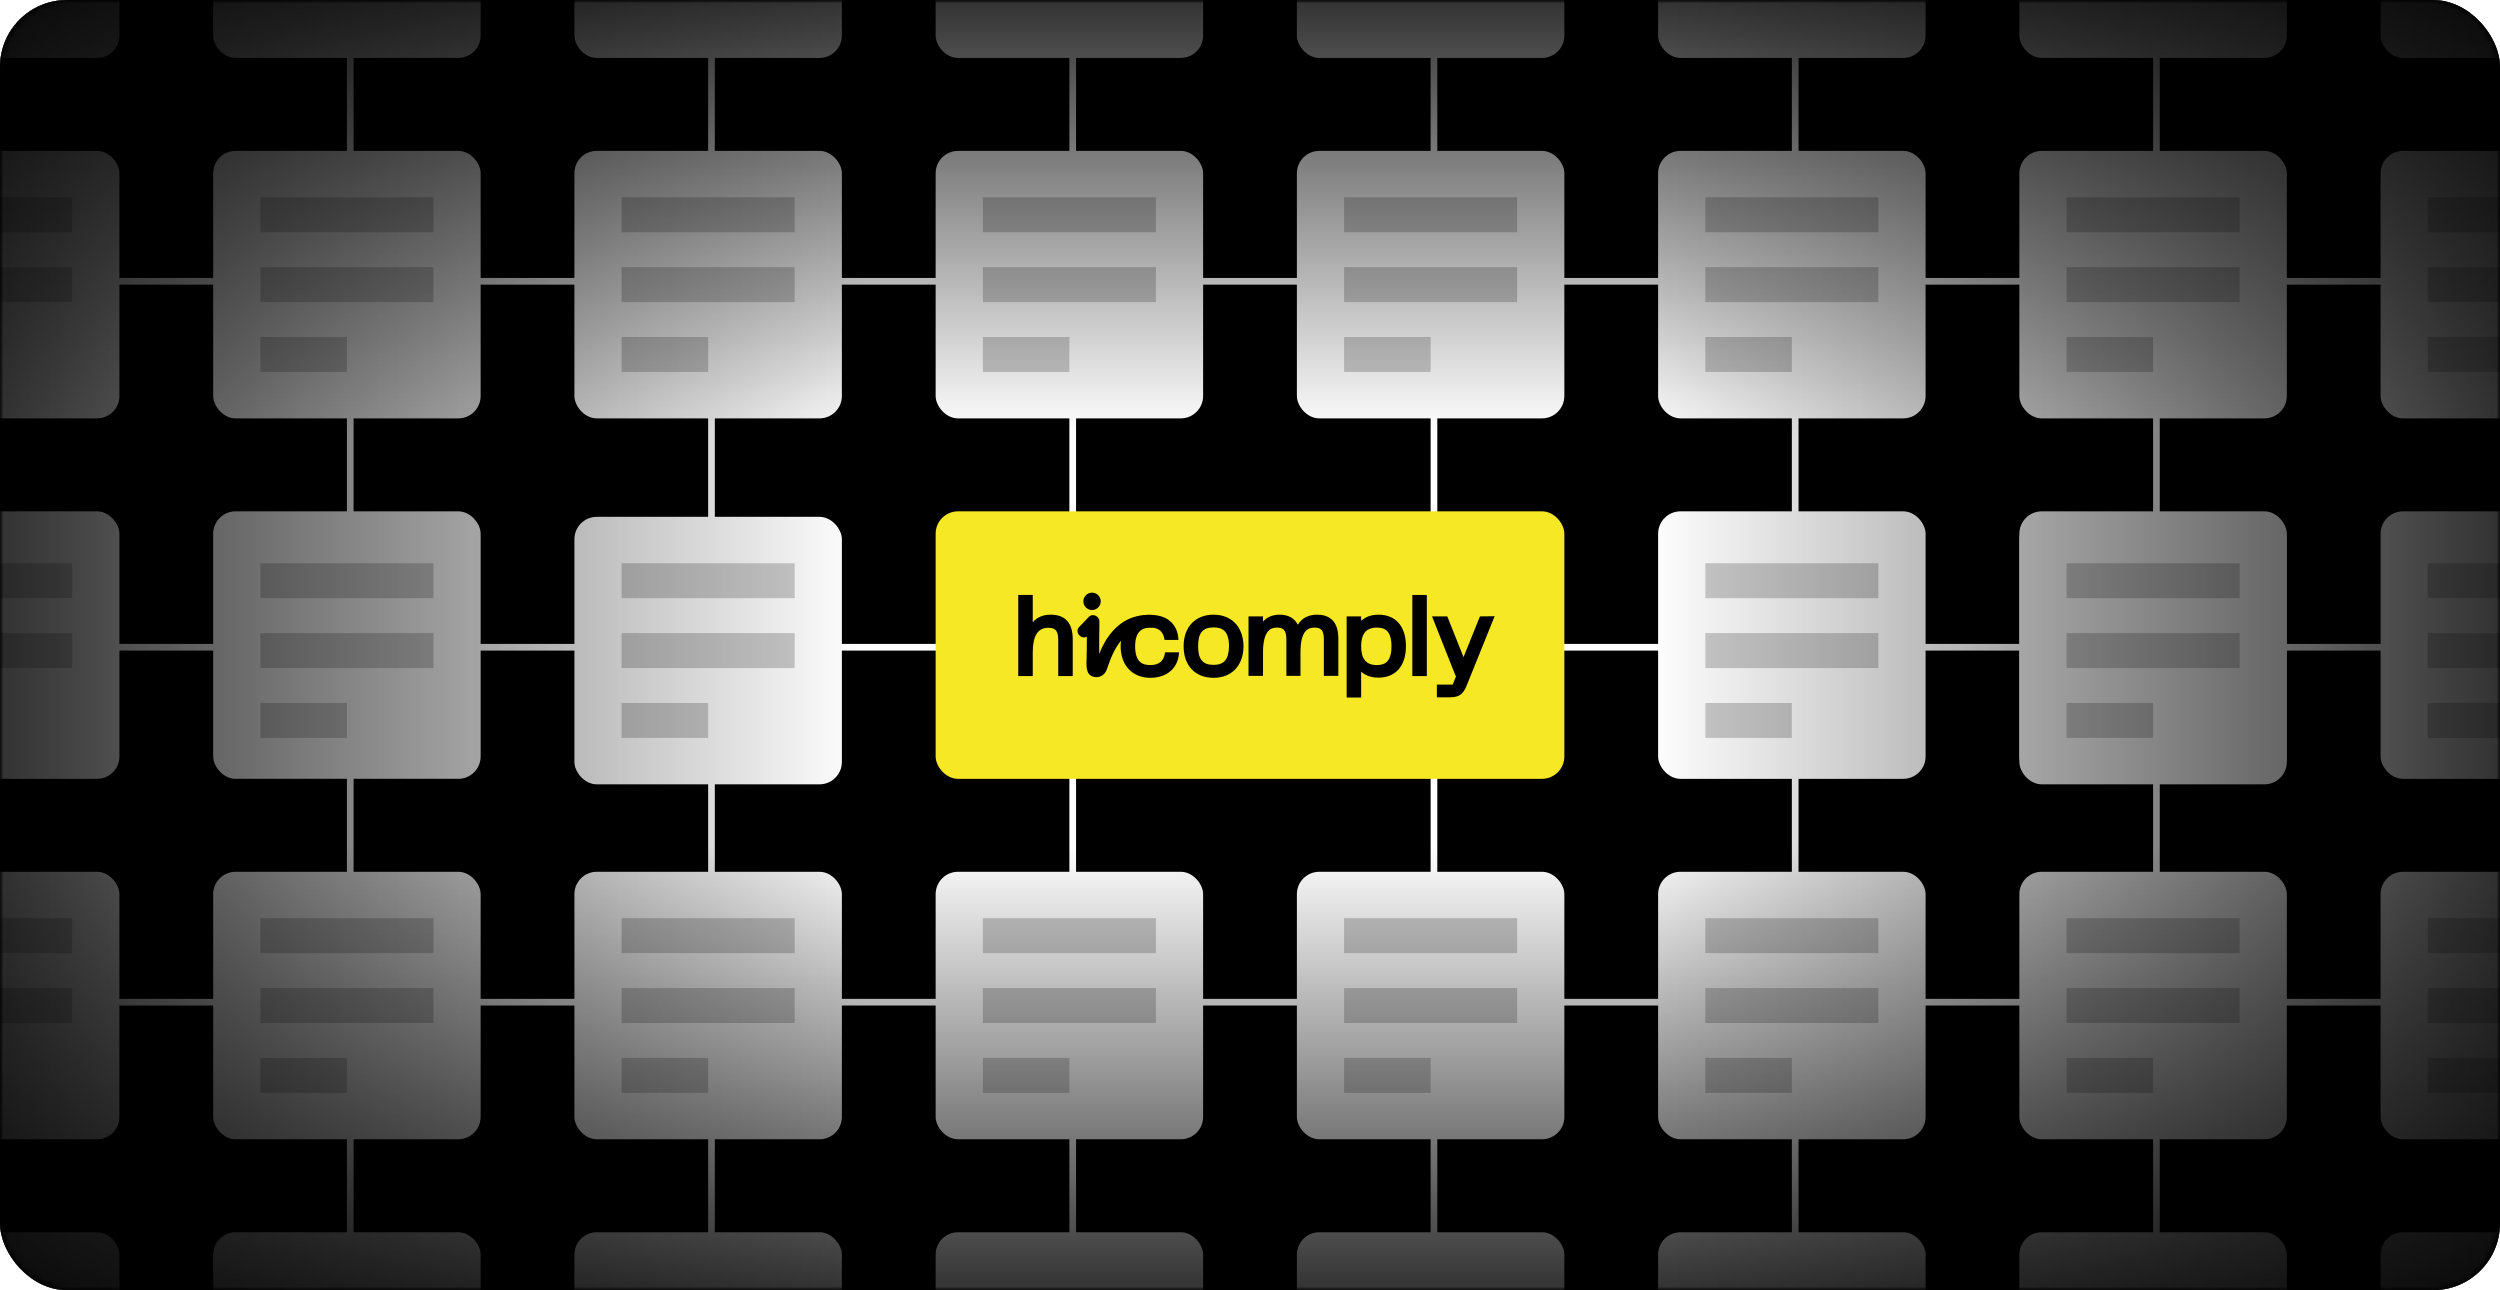
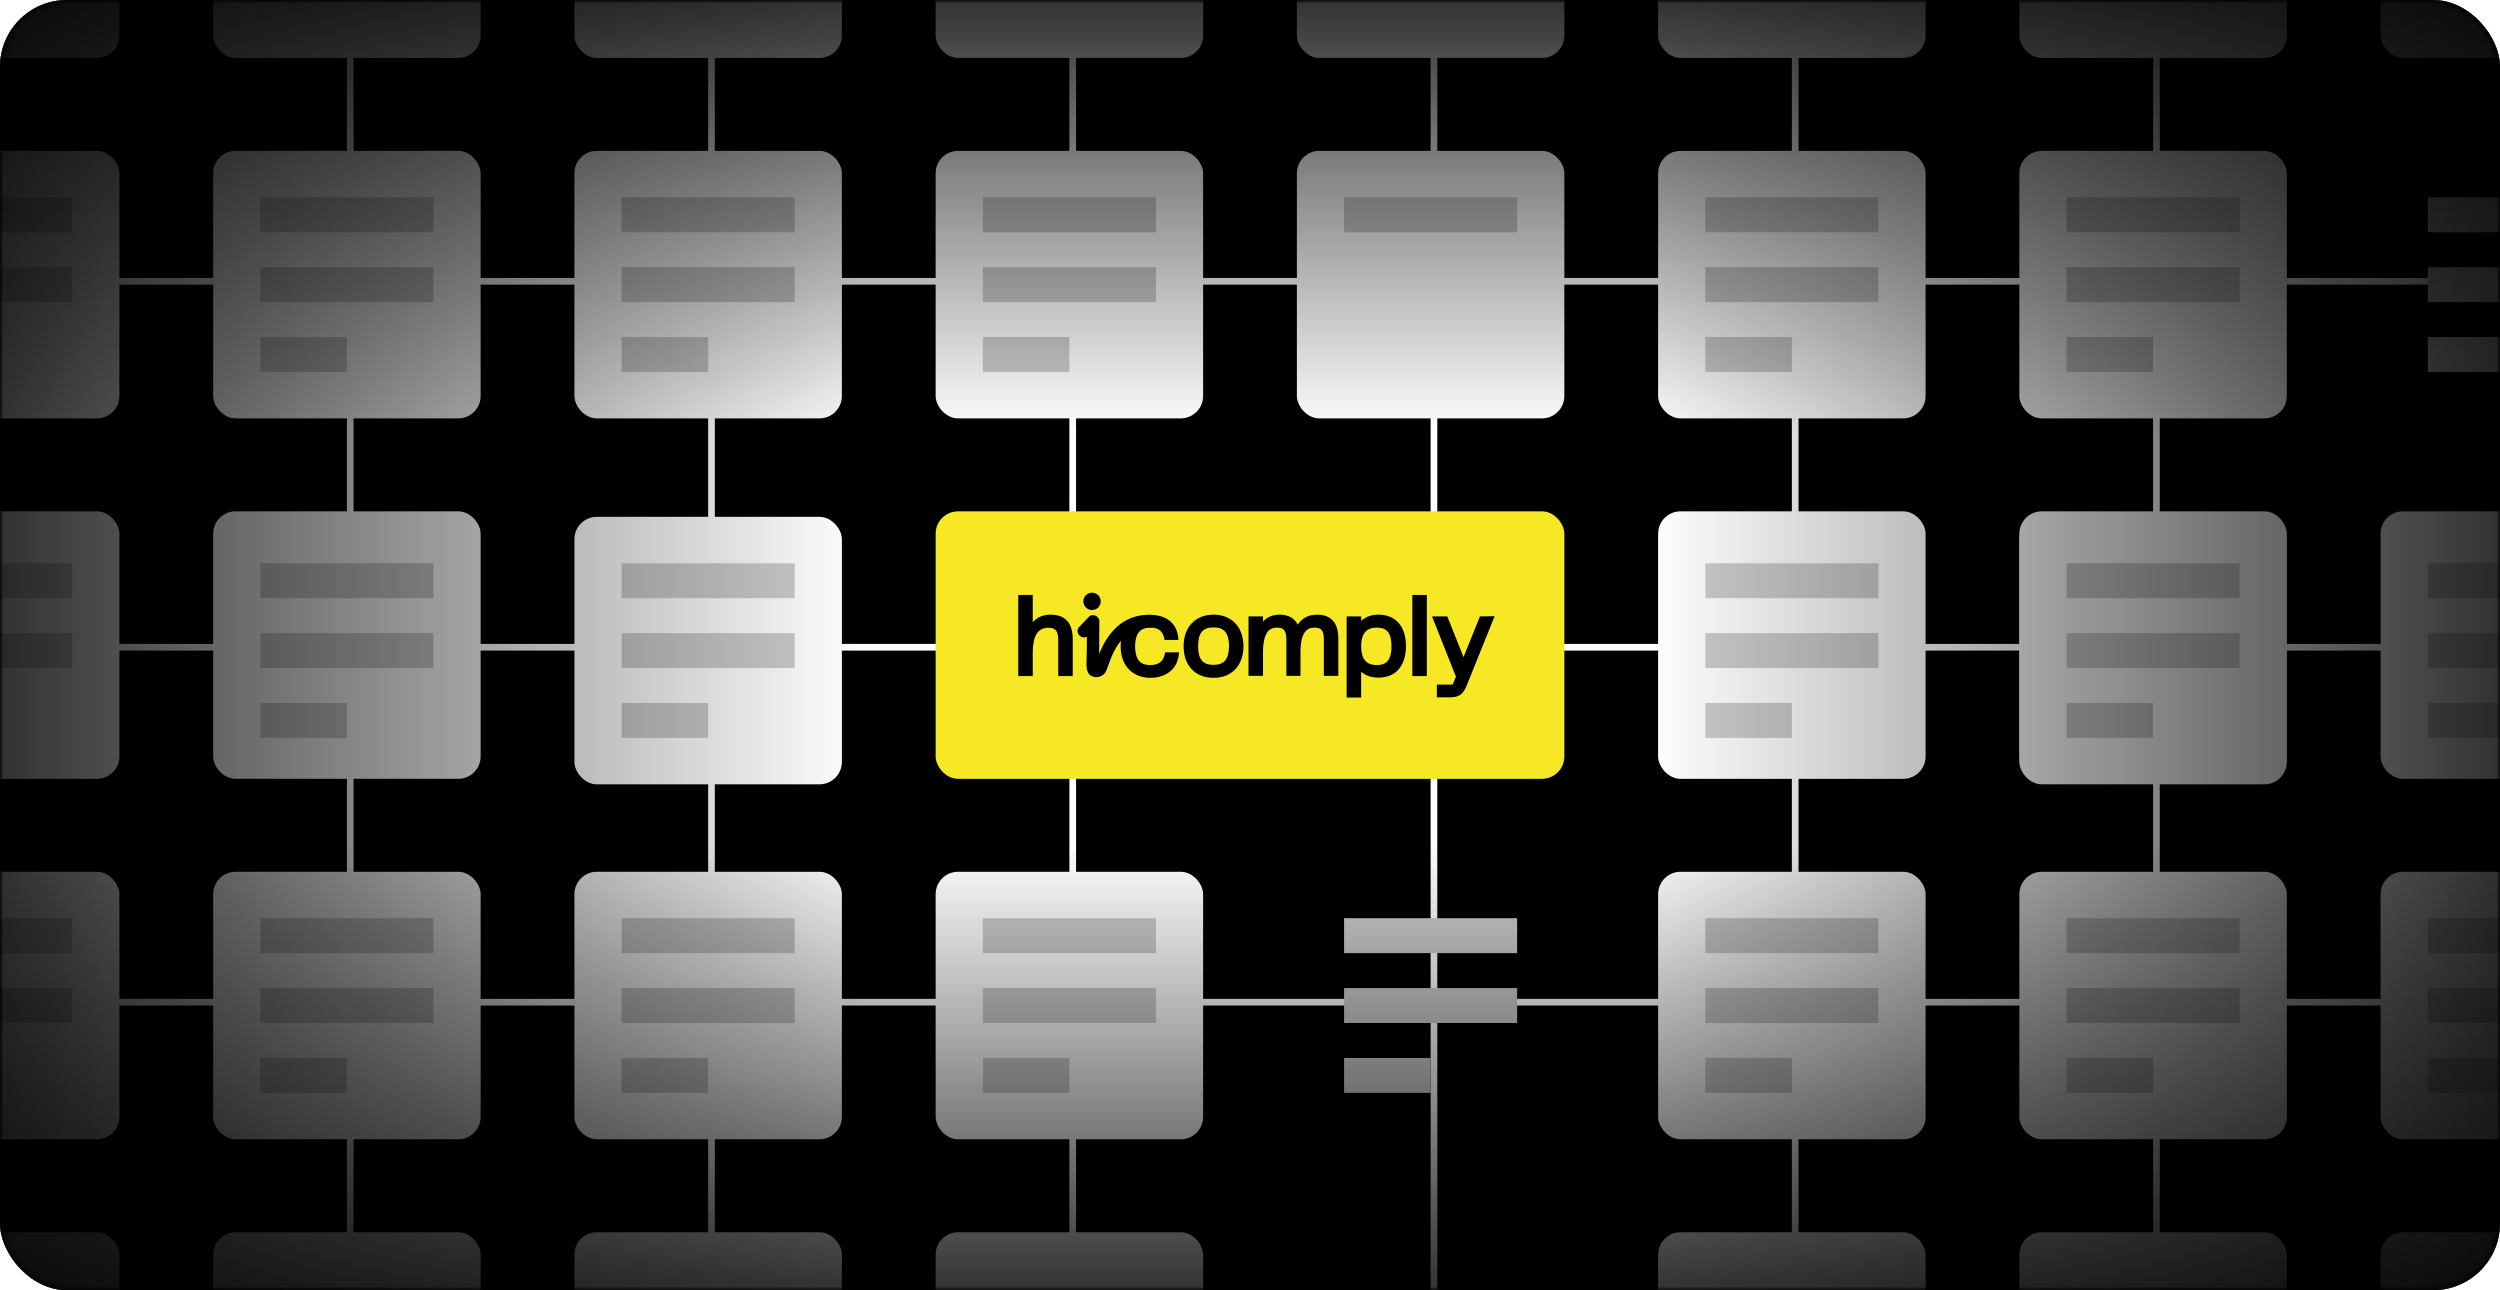
<svg xmlns="http://www.w3.org/2000/svg" width="374" height="193" viewBox="0 0 374 193" fill="none">
  <rect y="0.004" width="374" height="193" rx="10" fill="black" />
  <rect y="0.004" width="374" height="193" rx="10" fill="#6E6E6E" />
  <g clip-path="url(#clip0_1260_15218)">
    <rect y="0.004" width="374" height="193" rx="10" fill="black" />
    <mask id="mask0_1260_15218" style="mask-type:alpha" maskUnits="userSpaceOnUse" x="0" y="0" width="374" height="194">
      <rect y="0.004" width="374" height="193" rx="10" fill="url(#paint0_linear_1260_15218)" />
    </mask>
    <g mask="url(#mask0_1260_15218)">
      <mask id="mask1_1260_15218" style="mask-type:alpha" maskUnits="userSpaceOnUse" x="0" y="0" width="374" height="194">
        <rect y="0.004" width="374" height="193" rx="10" fill="url(#paint1_linear_1260_15218)" />
      </mask>
      <g mask="url(#mask1_1260_15218)">
        <line y1="96.828" x2="376.143" y2="96.828" stroke="white" />
        <line x1="106.438" y1="0.004" x2="106.438" y2="193.004" stroke="white" />
        <line x1="214.521" y1="0.004" x2="214.521" y2="193.004" stroke="white" />
        <line x1="322.602" y1="0.004" x2="322.602" y2="193.004" stroke="white" />
        <line x1="160.479" y1="0.004" x2="160.48" y2="193.004" stroke="white" />
        <line x1="268.561" y1="0.004" x2="268.561" y2="193.004" stroke="white" />
        <line x1="52.397" y1="0.004" x2="52.397" y2="193.004" stroke="white" />
        <line y1="149.928" x2="376.143" y2="149.928" stroke="white" />
        <line y1="42.081" x2="376.143" y2="42.081" stroke="white" />
        <g filter="url(#filter0_dd_1260_15218)">
          <rect x="139.972" y="76.495" width="94.056" height="40.019" rx="3.348" fill="#F6E824" />
        </g>
        <path d="M221.399 92.214L218.943 98.31L216.516 92.214H214.233L217.758 101.112H217.845L217.325 102.412H214.955V104.319H216.92C218.625 104.319 219.059 103.51 219.579 102.152L223.596 92.185L221.399 92.214Z" fill="black" />
        <path d="M172.215 91.982C170.77 91.924 169.325 92.242 168.082 93.022C167.042 93.687 166.204 94.611 165.539 95.622C165.105 96.316 164.73 97.067 164.441 97.847C164.441 96.229 164.441 94.582 164.47 92.965C164.47 92.156 163.429 91.693 162.88 92.3C162.418 92.791 161.956 93.282 161.464 93.773C160.684 94.553 161.753 95.738 162.591 95.247C162.591 96.258 162.591 97.298 162.562 98.309C162.562 99.291 162.302 100.851 163.516 101.227C164.036 101.4 164.643 101.285 165.077 100.909C165.452 100.591 165.597 100.129 165.741 99.696C165.857 99.378 165.972 99.06 166.088 98.742C166.117 98.656 166.175 98.54 166.204 98.454C166.233 98.425 166.261 98.28 166.29 98.251C166.377 98.049 166.464 97.876 166.55 97.674C166.782 97.182 167.071 96.72 167.36 96.287C167.388 96.229 167.591 95.998 167.562 96.027C167.62 95.94 167.677 95.882 167.764 95.796C167.966 95.564 168.198 95.333 168.429 95.102C168.487 95.044 168.544 95.016 168.602 94.958C168.631 94.929 168.66 94.929 168.66 94.9L168.689 94.871C168.805 94.784 168.949 94.698 169.065 94.611C169.209 94.525 169.382 94.438 169.556 94.351C169.614 94.322 169.671 94.293 169.729 94.264C169.671 94.293 169.903 94.207 169.932 94.178C170.278 94.062 170.654 93.976 171.001 93.889C171.03 93.889 171.03 93.889 171.059 93.889C171.087 93.889 171.087 93.889 171.116 93.889C171.232 93.889 171.376 93.86 171.492 93.86C171.723 93.86 171.954 93.86 172.186 93.86C172.706 93.889 173.11 93.427 173.11 92.936C173.139 92.387 172.735 92.011 172.215 91.982ZM163.805 99.551C163.776 99.609 163.776 99.638 163.805 99.551V99.551Z" fill="black" />
        <path d="M174.295 97.588C174.151 98.859 173.399 99.494 172.099 99.494C171.03 99.494 169.816 99.177 169.816 96.692C169.816 94.178 171.145 93.89 172.157 93.89C173.342 93.89 174.035 94.496 174.209 95.681V95.739H176.289V95.594C176.145 93.341 174.584 91.983 172.099 91.983C169.382 91.983 167.649 93.832 167.649 96.692C167.649 99.552 169.411 101.401 172.099 101.401C174.584 101.401 176.26 99.928 176.376 97.674V97.588H174.295Z" fill="black" />
        <path d="M206.227 91.955C205.158 91.955 204.291 92.272 203.626 92.879V92.215H201.459V104.348H203.626V100.477C204.291 101.084 205.158 101.373 206.227 101.373C208.799 101.373 210.33 99.61 210.33 96.664C210.33 93.717 208.799 91.955 206.227 91.955ZM205.967 93.89C207.065 93.89 208.163 94.237 208.163 96.692C208.163 99.148 207.036 99.495 205.967 99.495C204.377 99.495 203.626 98.57 203.626 96.692C203.626 94.815 204.377 93.89 205.967 93.89Z" fill="black" />
        <path d="M197.066 91.955C195.766 91.955 194.783 92.446 194.148 93.457C193.656 92.475 192.732 91.955 191.431 91.955C190.391 91.955 189.553 92.301 188.946 92.995V92.215H186.778V101.113H188.946V97.617C188.946 94.295 190.131 93.89 191.027 93.89C191.893 93.89 192.443 94.179 192.443 95.653V101.113H194.552V97.617C194.552 94.323 195.679 93.89 196.662 93.89C197.529 93.89 198.049 94.179 198.049 95.653V101.113H200.216V95.508C200.216 92.59 198.511 91.955 197.066 91.955Z" fill="black" />
        <path d="M181.548 91.955C178.832 91.955 177.069 93.803 177.069 96.664C177.069 99.582 178.803 101.402 181.548 101.402C184.264 101.402 186.027 99.553 186.027 96.664C185.998 93.803 184.264 91.955 181.548 91.955ZM181.548 99.466C179.93 99.466 179.236 98.628 179.236 96.664C179.236 94.699 179.93 93.861 181.548 93.861C182.675 93.861 183.86 94.208 183.86 96.664C183.831 98.628 183.137 99.466 181.548 99.466Z" fill="black" />
        <path d="M213.453 89.007H211.285V101.141H213.453V89.007Z" fill="black" />
        <path d="M157.157 91.954C156.059 91.954 155.163 92.33 154.499 93.081V89.007H152.331V101.141H154.499V97.645C154.499 95.132 155.25 93.919 156.811 93.919C157.735 93.919 158.313 94.207 158.313 95.71V101.141H160.481V95.565C160.452 93.167 159.354 91.954 157.157 91.954Z" fill="black" />
        <path d="M163.371 91.261C164.089 91.261 164.671 90.679 164.671 89.961C164.671 89.243 164.089 88.661 163.371 88.661C162.652 88.661 162.07 89.243 162.07 89.961C162.07 90.679 162.652 91.261 163.371 91.261Z" fill="black" />
        <rect x="139.972" y="22.572" width="40.015" height="40.019" rx="3.348" fill="white" />
        <rect x="194.013" y="22.572" width="40.015" height="40.019" rx="3.348" fill="white" />
        <rect x="302.095" y="22.572" width="40.015" height="40.019" rx="3.348" fill="white" />
        <rect x="31.89" y="22.571" width="40.015" height="40.019" rx="3.348" fill="white" />
        <rect x="248.054" y="22.572" width="40.015" height="40.019" rx="3.348" fill="white" />
        <rect x="-22.151" y="22.572" width="40.015" height="40.019" rx="3.348" fill="white" />
-         <rect x="356.136" y="22.572" width="40.015" height="40.019" rx="3.348" fill="white" />
        <rect x="85.93" y="22.571" width="40.015" height="40.019" rx="3.348" fill="white" />
        <rect x="139.972" y="-31.352" width="40.015" height="40.019" rx="3.348" fill="white" />
        <rect x="194.013" y="-31.352" width="40.015" height="40.019" rx="3.348" fill="white" />
        <rect x="302.095" y="-31.352" width="40.015" height="40.019" rx="3.348" fill="white" />
        <rect x="31.89" y="-31.352" width="40.015" height="40.019" rx="3.348" fill="white" />
        <rect x="248.054" y="-31.352" width="40.015" height="40.019" rx="3.348" fill="white" />
        <rect x="-22.151" y="-31.352" width="40.015" height="40.019" rx="3.348" fill="white" />
        <rect x="356.136" y="-31.352" width="40.015" height="40.019" rx="3.348" fill="white" />
        <rect x="85.93" y="-31.352" width="40.015" height="40.019" rx="3.348" fill="white" />
        <rect x="139.972" y="130.418" width="40.015" height="40.019" rx="3.348" fill="white" />
-         <rect x="194.013" y="130.418" width="40.015" height="40.019" rx="3.348" fill="white" />
        <rect x="302.095" y="130.418" width="40.015" height="40.019" rx="3.348" fill="white" />
        <rect x="302.095" y="77.318" width="40.015" height="40.019" rx="3.348" fill="white" />
        <rect x="31.89" y="130.418" width="40.015" height="40.019" rx="3.348" fill="white" />
        <rect x="248.054" y="130.418" width="40.015" height="40.019" rx="3.348" fill="white" />
        <rect x="-22.151" y="130.418" width="40.015" height="40.019" rx="3.348" fill="white" />
        <rect x="356.136" y="130.418" width="40.015" height="40.019" rx="3.348" fill="white" />
        <rect x="85.931" y="130.418" width="40.015" height="40.019" rx="3.348" fill="white" />
        <rect x="139.972" y="184.342" width="40.015" height="40.019" rx="3.348" fill="white" />
-         <rect x="194.013" y="184.342" width="40.015" height="40.019" rx="3.348" fill="white" />
        <rect x="302.095" y="184.342" width="40.015" height="40.019" rx="3.348" fill="white" />
        <rect x="31.89" y="184.342" width="40.015" height="40.019" rx="3.348" fill="white" />
        <rect x="248.054" y="184.342" width="40.015" height="40.019" rx="3.348" fill="white" />
        <rect x="-22.151" y="184.342" width="40.015" height="40.019" rx="3.348" fill="white" />
        <rect x="356.136" y="184.342" width="40.015" height="40.019" rx="3.348" fill="white" />
        <rect x="85.93" y="184.342" width="40.015" height="40.019" rx="3.348" fill="white" />
        <rect x="302.095" y="76.495" width="40.015" height="40.019" rx="3.348" fill="white" />
        <rect x="31.89" y="76.494" width="40.015" height="40.019" rx="3.348" fill="white" />
        <rect x="248.054" y="76.495" width="40.015" height="40.019" rx="3.348" fill="white" />
        <rect x="-22.151" y="76.495" width="40.015" height="40.019" rx="3.348" fill="white" />
        <rect x="356.136" y="76.495" width="40.015" height="40.019" rx="3.348" fill="white" />
        <rect x="85.93" y="77.318" width="40.015" height="40.019" rx="3.348" fill="white" />
        <rect x="92.994" y="29.515" width="25.888" height="5.226" fill="#CCCCCC" />
        <rect x="92.994" y="39.968" width="25.888" height="5.226" fill="#CCCCCC" />
        <rect x="92.994" y="50.42" width="12.945" height="5.226" fill="#CCCCCC" />
        <rect x="92.994" y="137.362" width="25.888" height="5.226" fill="#CCCCCC" />
        <rect x="92.994" y="147.814" width="25.888" height="5.226" fill="#CCCCCC" />
        <rect x="92.994" y="158.267" width="12.945" height="5.226" fill="#CCCCCC" />
        <rect x="92.994" y="84.262" width="25.888" height="5.226" fill="#CCCCCC" />
        <rect x="92.994" y="94.715" width="25.888" height="5.226" fill="#CCCCCC" />
        <rect x="92.994" y="105.167" width="12.945" height="5.226" fill="#CCCCCC" />
        <rect x="38.953" y="29.515" width="25.888" height="5.226" fill="#CCCCCC" />
        <rect x="38.953" y="39.968" width="25.888" height="5.226" fill="#CCCCCC" />
        <rect x="38.953" y="50.42" width="12.945" height="5.226" fill="#CCCCCC" />
        <rect x="38.953" y="137.362" width="25.888" height="5.226" fill="#CCCCCC" />
        <rect x="38.953" y="147.814" width="25.888" height="5.226" fill="#CCCCCC" />
        <rect x="38.953" y="158.267" width="12.945" height="5.226" fill="#CCCCCC" />
        <rect x="38.953" y="84.262" width="25.888" height="5.226" fill="#CCCCCC" />
        <rect x="38.953" y="94.715" width="25.888" height="5.226" fill="#CCCCCC" />
        <rect x="38.953" y="105.167" width="12.945" height="5.226" fill="#CCCCCC" />
        <rect x="-15.087" y="29.515" width="25.888" height="5.226" fill="#CCCCCC" />
        <rect x="-15.087" y="39.968" width="25.888" height="5.226" fill="#CCCCCC" />
        <rect x="-15.087" y="137.362" width="25.888" height="5.226" fill="#CCCCCC" />
        <rect x="-15.087" y="147.814" width="25.888" height="5.226" fill="#CCCCCC" />
        <rect x="-15.087" y="84.262" width="25.888" height="5.226" fill="#CCCCCC" />
        <rect x="-15.087" y="94.715" width="25.888" height="5.226" fill="#CCCCCC" />
        <rect x="147.036" y="29.516" width="25.888" height="5.226" fill="#CCCCCC" />
        <rect x="147.036" y="39.968" width="25.888" height="5.226" fill="#CCCCCC" />
        <rect x="147.036" y="50.42" width="12.945" height="5.226" fill="#CCCCCC" />
        <rect x="147.036" y="137.362" width="25.888" height="5.226" fill="#CCCCCC" />
        <rect x="147.036" y="147.815" width="25.888" height="5.226" fill="#CCCCCC" />
        <rect x="147.036" y="158.267" width="12.945" height="5.226" fill="#CCCCCC" />
        <rect x="201.077" y="29.516" width="25.888" height="5.226" fill="#CCCCCC" />
-         <rect x="201.077" y="39.968" width="25.888" height="5.226" fill="#CCCCCC" />
-         <rect x="201.077" y="50.42" width="12.945" height="5.226" fill="#CCCCCC" />
        <rect x="201.077" y="137.362" width="25.888" height="5.226" fill="#CCCCCC" />
        <rect x="201.077" y="147.815" width="25.888" height="5.226" fill="#CCCCCC" />
        <rect x="201.077" y="158.267" width="12.945" height="5.226" fill="#CCCCCC" />
        <rect x="255.117" y="29.516" width="25.888" height="5.226" fill="#CCCCCC" />
        <rect x="255.117" y="39.968" width="25.888" height="5.226" fill="#CCCCCC" />
        <rect x="255.117" y="50.42" width="12.945" height="5.226" fill="#CCCCCC" />
        <rect x="255.117" y="137.362" width="25.888" height="5.226" fill="#CCCCCC" />
        <rect x="255.117" y="147.815" width="25.888" height="5.226" fill="#CCCCCC" />
        <rect x="255.117" y="158.267" width="12.945" height="5.226" fill="#CCCCCC" />
        <rect x="255.117" y="84.262" width="25.888" height="5.226" fill="#CCCCCC" />
        <rect x="255.117" y="94.715" width="25.888" height="5.226" fill="#CCCCCC" />
        <rect x="255.117" y="105.167" width="12.945" height="5.226" fill="#CCCCCC" />
        <rect x="309.158" y="29.516" width="25.888" height="5.226" fill="#CCCCCC" />
        <rect x="309.158" y="39.968" width="25.888" height="5.226" fill="#CCCCCC" />
        <rect x="309.158" y="50.42" width="12.945" height="5.226" fill="#CCCCCC" />
        <rect x="309.158" y="137.362" width="25.888" height="5.226" fill="#CCCCCC" />
        <rect x="309.158" y="147.815" width="25.888" height="5.226" fill="#CCCCCC" />
        <rect x="309.158" y="158.267" width="12.945" height="5.226" fill="#CCCCCC" />
        <rect x="309.158" y="84.262" width="25.888" height="5.226" fill="#CCCCCC" />
        <rect x="309.158" y="94.715" width="25.888" height="5.226" fill="#CCCCCC" />
        <rect x="309.158" y="105.167" width="12.945" height="5.226" fill="#CCCCCC" />
        <rect x="363.199" y="29.516" width="25.888" height="5.226" fill="#CCCCCC" />
        <rect x="363.199" y="39.968" width="25.888" height="5.226" fill="#CCCCCC" />
        <rect x="363.199" y="50.42" width="12.945" height="5.226" fill="#CCCCCC" />
        <rect x="363.199" y="137.362" width="25.888" height="5.226" fill="#CCCCCC" />
        <rect x="363.199" y="147.815" width="25.888" height="5.226" fill="#CCCCCC" />
        <rect x="363.199" y="158.267" width="12.945" height="5.226" fill="#CCCCCC" />
        <rect x="363.199" y="84.262" width="25.888" height="5.226" fill="#CCCCCC" />
        <rect x="363.199" y="94.715" width="25.888" height="5.226" fill="#CCCCCC" />
        <rect x="363.199" y="105.167" width="12.945" height="5.226" fill="#CCCCCC" />
      </g>
    </g>
  </g>
  <defs>
    <filter id="filter0_dd_1260_15218" x="117.269" y="53.792" width="139.461" height="85.424" filterUnits="userSpaceOnUse" color-interpolation-filters="sRGB">
      <feFlood flood-opacity="0" result="BackgroundImageFix" />
      <feColorMatrix in="SourceAlpha" type="matrix" values="0 0 0 0 0 0 0 0 0 0 0 0 0 0 0 0 0 0 127 0" result="hardAlpha" />
      <feOffset />
      <feGaussianBlur stdDeviation="11.351" />
      <feComposite in2="hardAlpha" operator="out" />
      <feColorMatrix type="matrix" values="0 0 0 0 0 0 0 0 0 0 0 0 0 0 0 0 0 0 1 0" />
      <feBlend mode="normal" in2="BackgroundImageFix" result="effect1_dropShadow_1260_15218" />
      <feColorMatrix in="SourceAlpha" type="matrix" values="0 0 0 0 0 0 0 0 0 0 0 0 0 0 0 0 0 0 127 0" result="hardAlpha" />
      <feOffset />
      <feGaussianBlur stdDeviation="11.351" />
      <feComposite in2="hardAlpha" operator="out" />
      <feColorMatrix type="matrix" values="0 0 0 0 0 0 0 0 0 0 0 0 0 0 0 0 0 0 1 0" />
      <feBlend mode="normal" in2="effect1_dropShadow_1260_15218" result="effect2_dropShadow_1260_15218" />
      <feBlend mode="normal" in="SourceGraphic" in2="effect2_dropShadow_1260_15218" result="shape" />
    </filter>
    <linearGradient id="paint0_linear_1260_15218" x1="374" y1="96.504" x2="0" y2="96.504" gradientUnits="userSpaceOnUse">
      <stop stop-opacity="0.2" />
      <stop offset="0.339" />
      <stop offset="0.656" />
      <stop offset="1" stop-opacity="0.2" />
    </linearGradient>
    <linearGradient id="paint1_linear_1260_15218" x1="187" y1="0.004" x2="187" y2="193.004" gradientUnits="userSpaceOnUse">
      <stop stop-opacity="0.2" />
      <stop offset="0.335" />
      <stop offset="0.655" />
      <stop offset="1" stop-opacity="0.2" />
    </linearGradient>
    <clipPath id="clip0_1260_15218">
      <rect width="374" height="193" fill="white" transform="translate(0 0.004)" />
    </clipPath>
  </defs>
</svg>